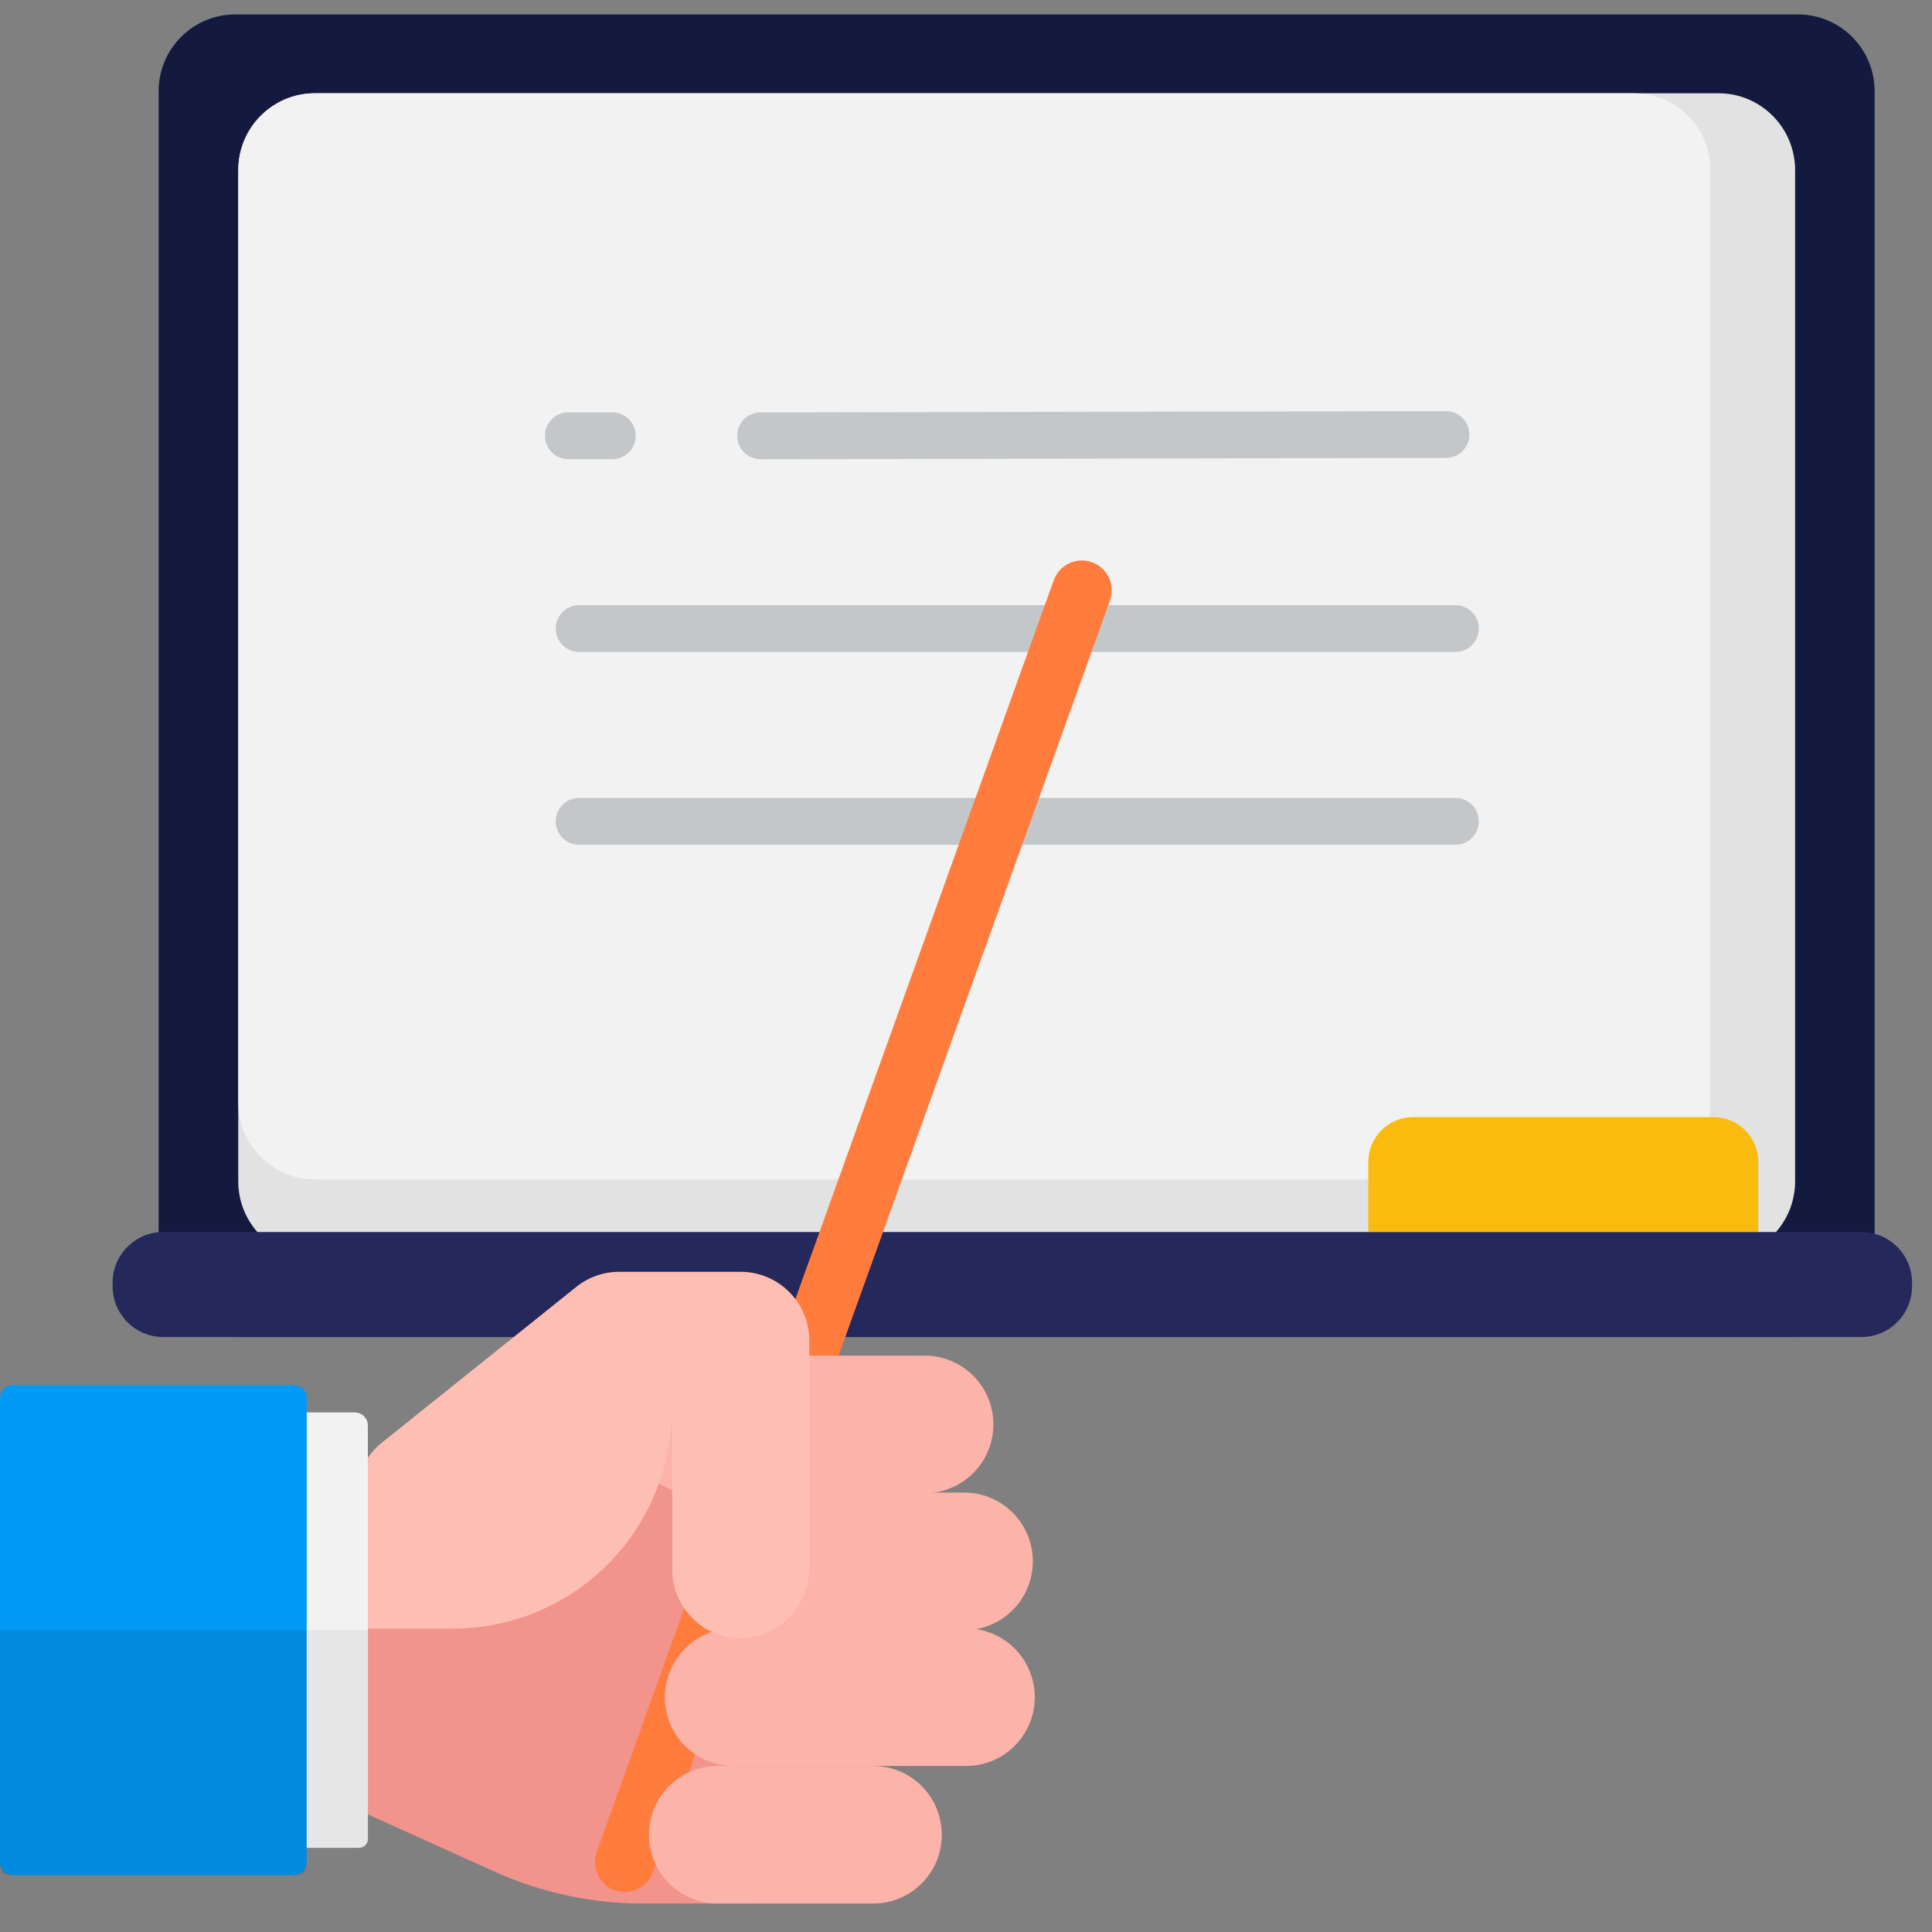
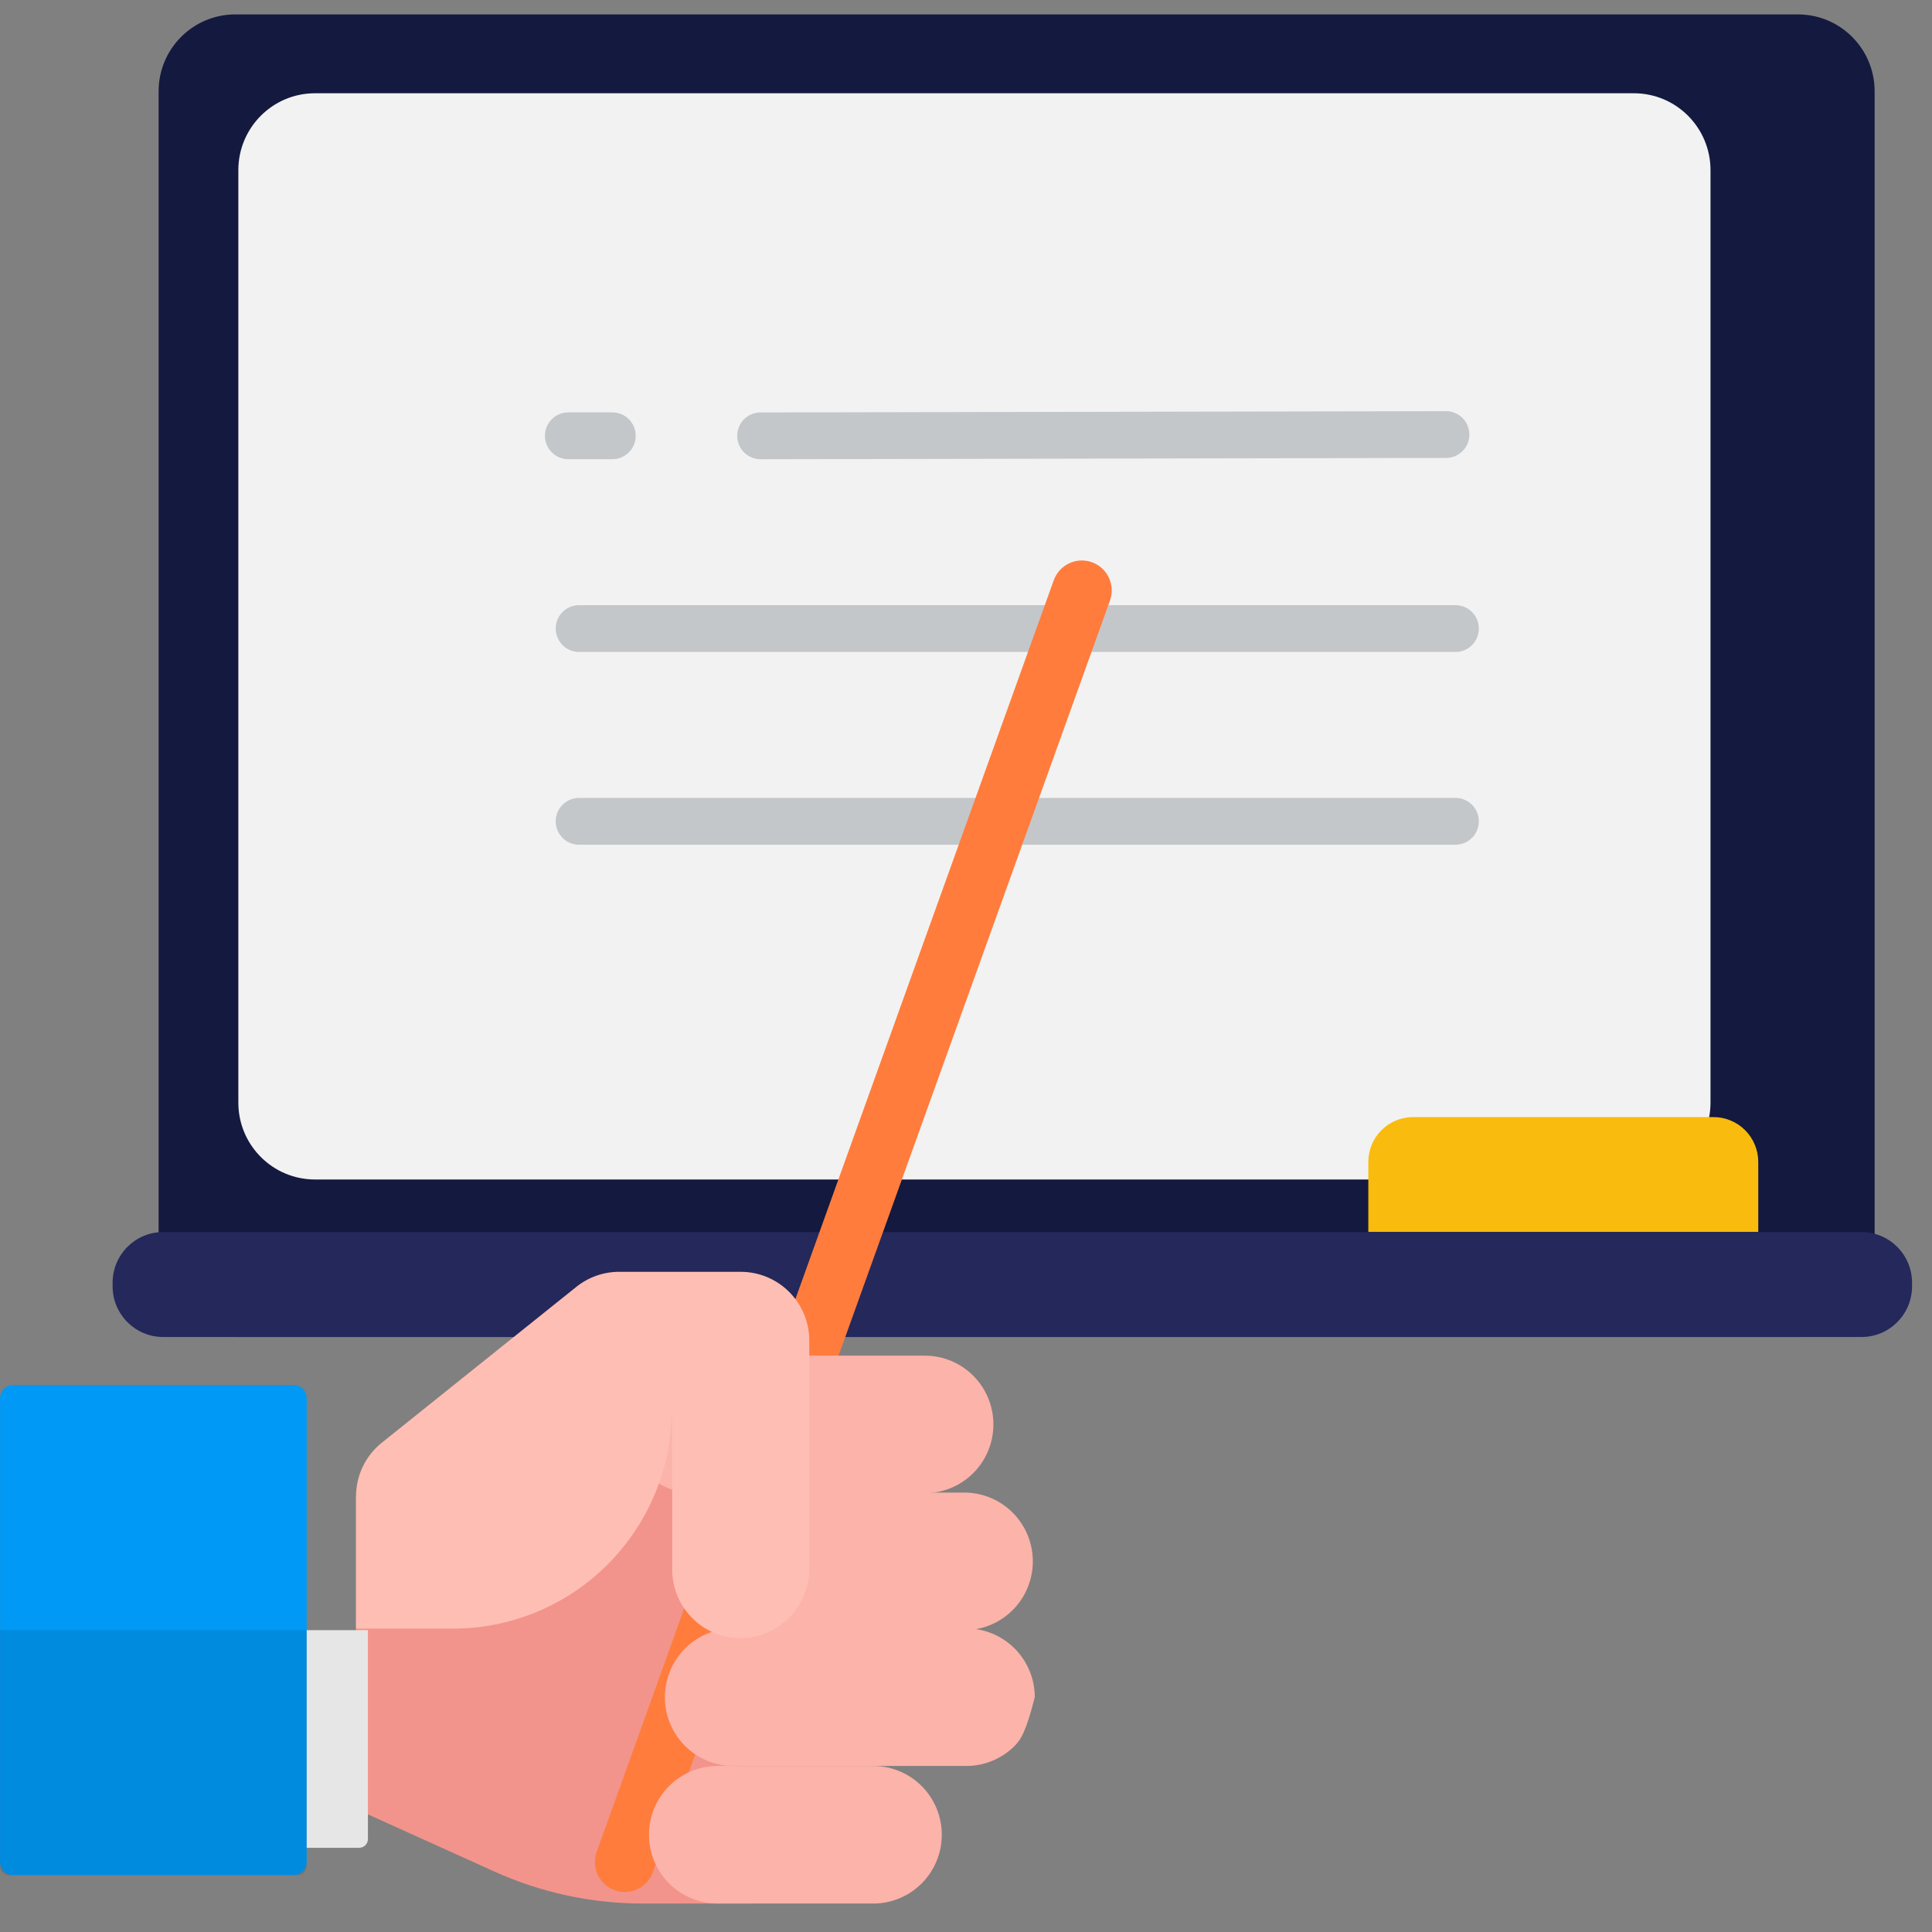
<svg xmlns="http://www.w3.org/2000/svg" width="140" height="140" viewBox="0 0 140 140" fill="none">
  <rect x="0" y="0" width="140" height="140" fill="#808080" stroke="none" />
  <path d="M130.29 1.045H17.047C13.98 1.045 11.494 3.539 11.494 6.616V91.313C11.494 94.389 13.98 96.883 17.047 96.883H130.29C133.357 96.883 135.843 94.389 135.843 91.313V6.616C135.843 3.539 133.357 1.045 130.29 1.045Z" fill="#14193F" />
-   <path d="M124.529 6.758H22.816C19.75 6.758 17.264 9.252 17.264 12.329V85.596C17.264 88.673 19.75 91.167 22.816 91.167H124.529C127.595 91.167 130.081 88.673 130.081 85.596V12.329C130.081 9.252 127.595 6.758 124.529 6.758Z" fill="#E2E2E2" />
  <path d="M118.397 6.758H22.824C19.758 6.758 17.271 9.252 17.271 12.329V79.899C17.271 82.976 19.758 85.47 22.824 85.47H118.397C121.464 85.47 123.95 82.976 123.95 79.899V12.329C123.95 9.252 121.464 6.758 118.397 6.758Z" fill="#F2F2F2" />
  <path d="M134.893 89.279H11.821C9.799 89.279 8.16 90.924 8.16 92.952V93.211C8.16 95.24 9.799 96.884 11.821 96.884H134.893C136.915 96.884 138.554 95.24 138.554 93.211V92.952C138.554 90.924 136.915 89.279 134.893 89.279Z" fill="#24285B" />
  <path d="M102.393 80.949H124.15C124.577 80.946 125.001 81.028 125.397 81.191C125.793 81.353 126.153 81.593 126.456 81.895C126.759 82.198 126.999 82.558 127.163 82.954C127.327 83.35 127.411 83.775 127.41 84.204V89.266H99.154V84.204C99.153 83.777 99.237 83.354 99.399 82.959C99.561 82.564 99.8 82.205 100.101 81.903C100.401 81.601 100.759 81.361 101.152 81.197C101.545 81.034 101.967 80.949 102.393 80.949Z" fill="#F9BB0D" />
  <path d="M44.376 33.274H41.178C40.73 33.274 40.3 33.095 39.983 32.777C39.666 32.459 39.488 32.028 39.488 31.578C39.488 31.129 39.666 30.697 39.983 30.379C40.3 30.061 40.73 29.883 41.178 29.883H44.376C44.824 29.883 45.254 30.061 45.571 30.379C45.888 30.697 46.066 31.129 46.066 31.578C46.066 32.028 45.888 32.459 45.571 32.777C45.254 33.095 44.824 33.274 44.376 33.274Z" fill="#C3C7C9" />
  <path d="M55.059 33.275C54.623 33.261 54.209 33.08 53.904 32.767C53.598 32.455 53.425 32.036 53.42 31.599C53.415 31.161 53.579 30.739 53.877 30.42C54.175 30.101 54.585 29.91 55.021 29.887L104.803 29.795H104.841C105.277 29.809 105.69 29.991 105.995 30.304C106.3 30.616 106.473 31.035 106.477 31.472C106.482 31.91 106.318 32.332 106.019 32.651C105.721 32.969 105.311 33.16 104.876 33.183L55.093 33.278L55.059 33.275Z" fill="#C3C7C9" />
  <path d="M105.544 47.242H41.885C41.45 47.223 41.038 47.036 40.737 46.72C40.436 46.405 40.268 45.984 40.268 45.547C40.268 45.111 40.436 44.69 40.737 44.375C41.038 44.059 41.45 43.872 41.885 43.853H105.544C105.979 43.872 106.391 44.059 106.692 44.375C106.993 44.69 107.161 45.111 107.161 45.547C107.161 45.984 106.993 46.405 106.692 46.72C106.391 47.036 105.979 47.223 105.544 47.242Z" fill="#C3C7C9" />
  <path d="M105.544 61.21H41.885C41.45 61.191 41.038 61.005 40.737 60.689C40.436 60.373 40.268 59.953 40.268 59.516C40.268 59.079 40.436 58.659 40.737 58.343C41.038 58.028 41.45 57.841 41.885 57.822H105.544C105.979 57.841 106.391 58.028 106.692 58.343C106.993 58.659 107.161 59.079 107.161 59.516C107.161 59.953 106.993 60.373 106.692 60.689C106.391 61.005 105.979 61.191 105.544 61.21Z" fill="#C3C7C9" />
  <path d="M25.799 108.429V131.088L35.823 135.618C39.2 137.147 42.864 137.937 46.569 137.937H54.423L51.065 103.219L25.799 108.429Z" fill="#F2948B" />
  <path d="M80.431 43.524C80.837 42.395 80.255 41.149 79.13 40.743C78.005 40.336 76.765 40.921 76.359 42.05L43.239 134.191C42.833 135.32 43.416 136.565 44.541 136.972C45.665 137.379 46.906 136.793 47.312 135.664L80.431 43.524Z" fill="#FF7C3D" />
  <path d="M45.307 103.219C45.307 101.897 45.831 100.63 46.763 99.695C47.695 98.761 48.959 98.236 50.276 98.236H67.019C68.337 98.236 69.6 98.761 70.531 99.696C71.463 100.63 71.986 101.897 71.986 103.219C71.986 104.54 71.463 105.807 70.531 106.742C69.6 107.676 68.337 108.201 67.019 108.201H50.276C48.959 108.201 47.695 107.676 46.763 106.742C45.831 105.808 45.307 104.54 45.307 103.219Z" fill="#FCB3A9" />
  <path d="M47.027 132.951C47.027 131.63 47.551 130.362 48.482 129.428C49.413 128.494 50.676 127.969 51.994 127.969H63.402C64.698 128.002 65.93 128.541 66.835 129.472C67.74 130.403 68.246 131.652 68.246 132.953C68.246 134.253 67.74 135.502 66.835 136.433C65.93 137.364 64.698 137.904 63.402 137.937H51.994C50.676 137.936 49.413 137.41 48.482 136.475C47.55 135.54 47.027 134.273 47.027 132.951Z" fill="#FCB3A9" />
-   <path d="M48.18 122.987C48.18 121.665 48.703 120.398 49.634 119.463C50.565 118.528 51.828 118.002 53.146 118.002H69.889C70.552 117.985 71.212 118.101 71.829 118.344C72.447 118.587 73.009 118.952 73.484 119.416C73.959 119.881 74.336 120.436 74.594 121.049C74.851 121.662 74.984 122.32 74.984 122.986C74.984 123.651 74.851 124.309 74.594 124.922C74.336 125.535 73.959 126.09 73.484 126.555C73.009 127.019 72.447 127.384 71.829 127.627C71.212 127.87 70.552 127.986 69.889 127.969H53.146C51.829 127.969 50.566 127.445 49.634 126.51C48.703 125.576 48.18 124.309 48.18 122.987Z" fill="#FCB3A9" />
+   <path d="M48.18 122.987C48.18 121.665 48.703 120.398 49.634 119.463C50.565 118.528 51.828 118.002 53.146 118.002H69.889C70.552 117.985 71.212 118.101 71.829 118.344C72.447 118.587 73.009 118.952 73.484 119.416C73.959 119.881 74.336 120.436 74.594 121.049C74.851 121.662 74.984 122.32 74.984 122.986C74.336 125.535 73.959 126.09 73.484 126.555C73.009 127.019 72.447 127.384 71.829 127.627C71.212 127.87 70.552 127.986 69.889 127.969H53.146C51.829 127.969 50.566 127.445 49.634 126.51C48.703 125.576 48.18 124.309 48.18 122.987Z" fill="#FCB3A9" />
  <path d="M48.803 113.141C48.788 111.835 49.29 110.576 50.2 109.642C51.109 108.708 52.351 108.174 53.653 108.158H69.999C71.295 108.191 72.526 108.73 73.431 109.662C74.336 110.593 74.843 111.842 74.843 113.142C74.843 114.443 74.336 115.692 73.431 116.623C72.526 117.554 71.295 118.093 69.999 118.126H53.653C52.351 118.109 51.109 117.575 50.2 116.64C49.29 115.705 48.788 114.447 48.803 113.141Z" fill="#FCB3A9" />
  <path d="M48.71 113.731C48.71 114.401 48.844 115.064 49.105 115.68C49.367 116.297 49.749 116.854 50.23 117.319C50.71 117.784 51.279 118.147 51.903 118.386C52.527 118.625 53.192 118.735 53.859 118.711C55.156 118.644 56.377 118.078 57.269 117.13C58.161 116.183 58.654 114.927 58.645 113.624V97.142C58.645 95.821 58.121 94.553 57.189 93.619C56.257 92.685 54.993 92.16 53.676 92.16H44.866C43.74 92.16 42.647 92.543 41.767 93.248L27.666 104.545C27.082 105.012 26.611 105.605 26.288 106.28C25.965 106.954 25.798 107.694 25.799 108.442V118.015H32.83C36.889 118.015 40.794 116.454 43.74 113.652C46.685 110.851 48.449 107.023 48.666 102.957L48.71 102.125V113.731Z" fill="#FFBEB3" />
-   <path d="M26.656 132.949L26.656 103.299C26.656 102.775 26.233 102.35 25.71 102.35H20.375C19.853 102.35 19.429 102.775 19.429 103.299V132.949C19.429 133.473 19.853 133.898 20.375 133.898H25.71C26.233 133.898 26.656 133.473 26.656 132.949Z" fill="#F2F2F2" />
  <path d="M22.225 134.937L22.225 101.316C22.225 100.792 21.801 100.367 21.279 100.367H0.95C0.428 100.367 0.004 100.792 0.004 101.316L0.004 134.937C0.004 135.461 0.428 135.886 0.95 135.886H21.279C21.801 135.886 22.225 135.461 22.225 134.937Z" fill="#0099F5" />
  <path d="M22.225 133.898H26.03C26.198 133.898 26.358 133.831 26.476 133.712C26.595 133.594 26.661 133.433 26.661 133.265V118.125H22.225V133.898Z" fill="#E6E6E6" />
  <path opacity="0.09" d="M22.221 135.245V118.125H0V135.245C0 135.413 0.066 135.574 0.185 135.693C0.303 135.811 0.463 135.878 0.631 135.878H21.587C21.67 135.878 21.752 135.862 21.829 135.831C21.906 135.799 21.976 135.753 22.035 135.694C22.093 135.635 22.14 135.565 22.172 135.488C22.204 135.411 22.221 135.329 22.221 135.245Z" fill="black" />
</svg>